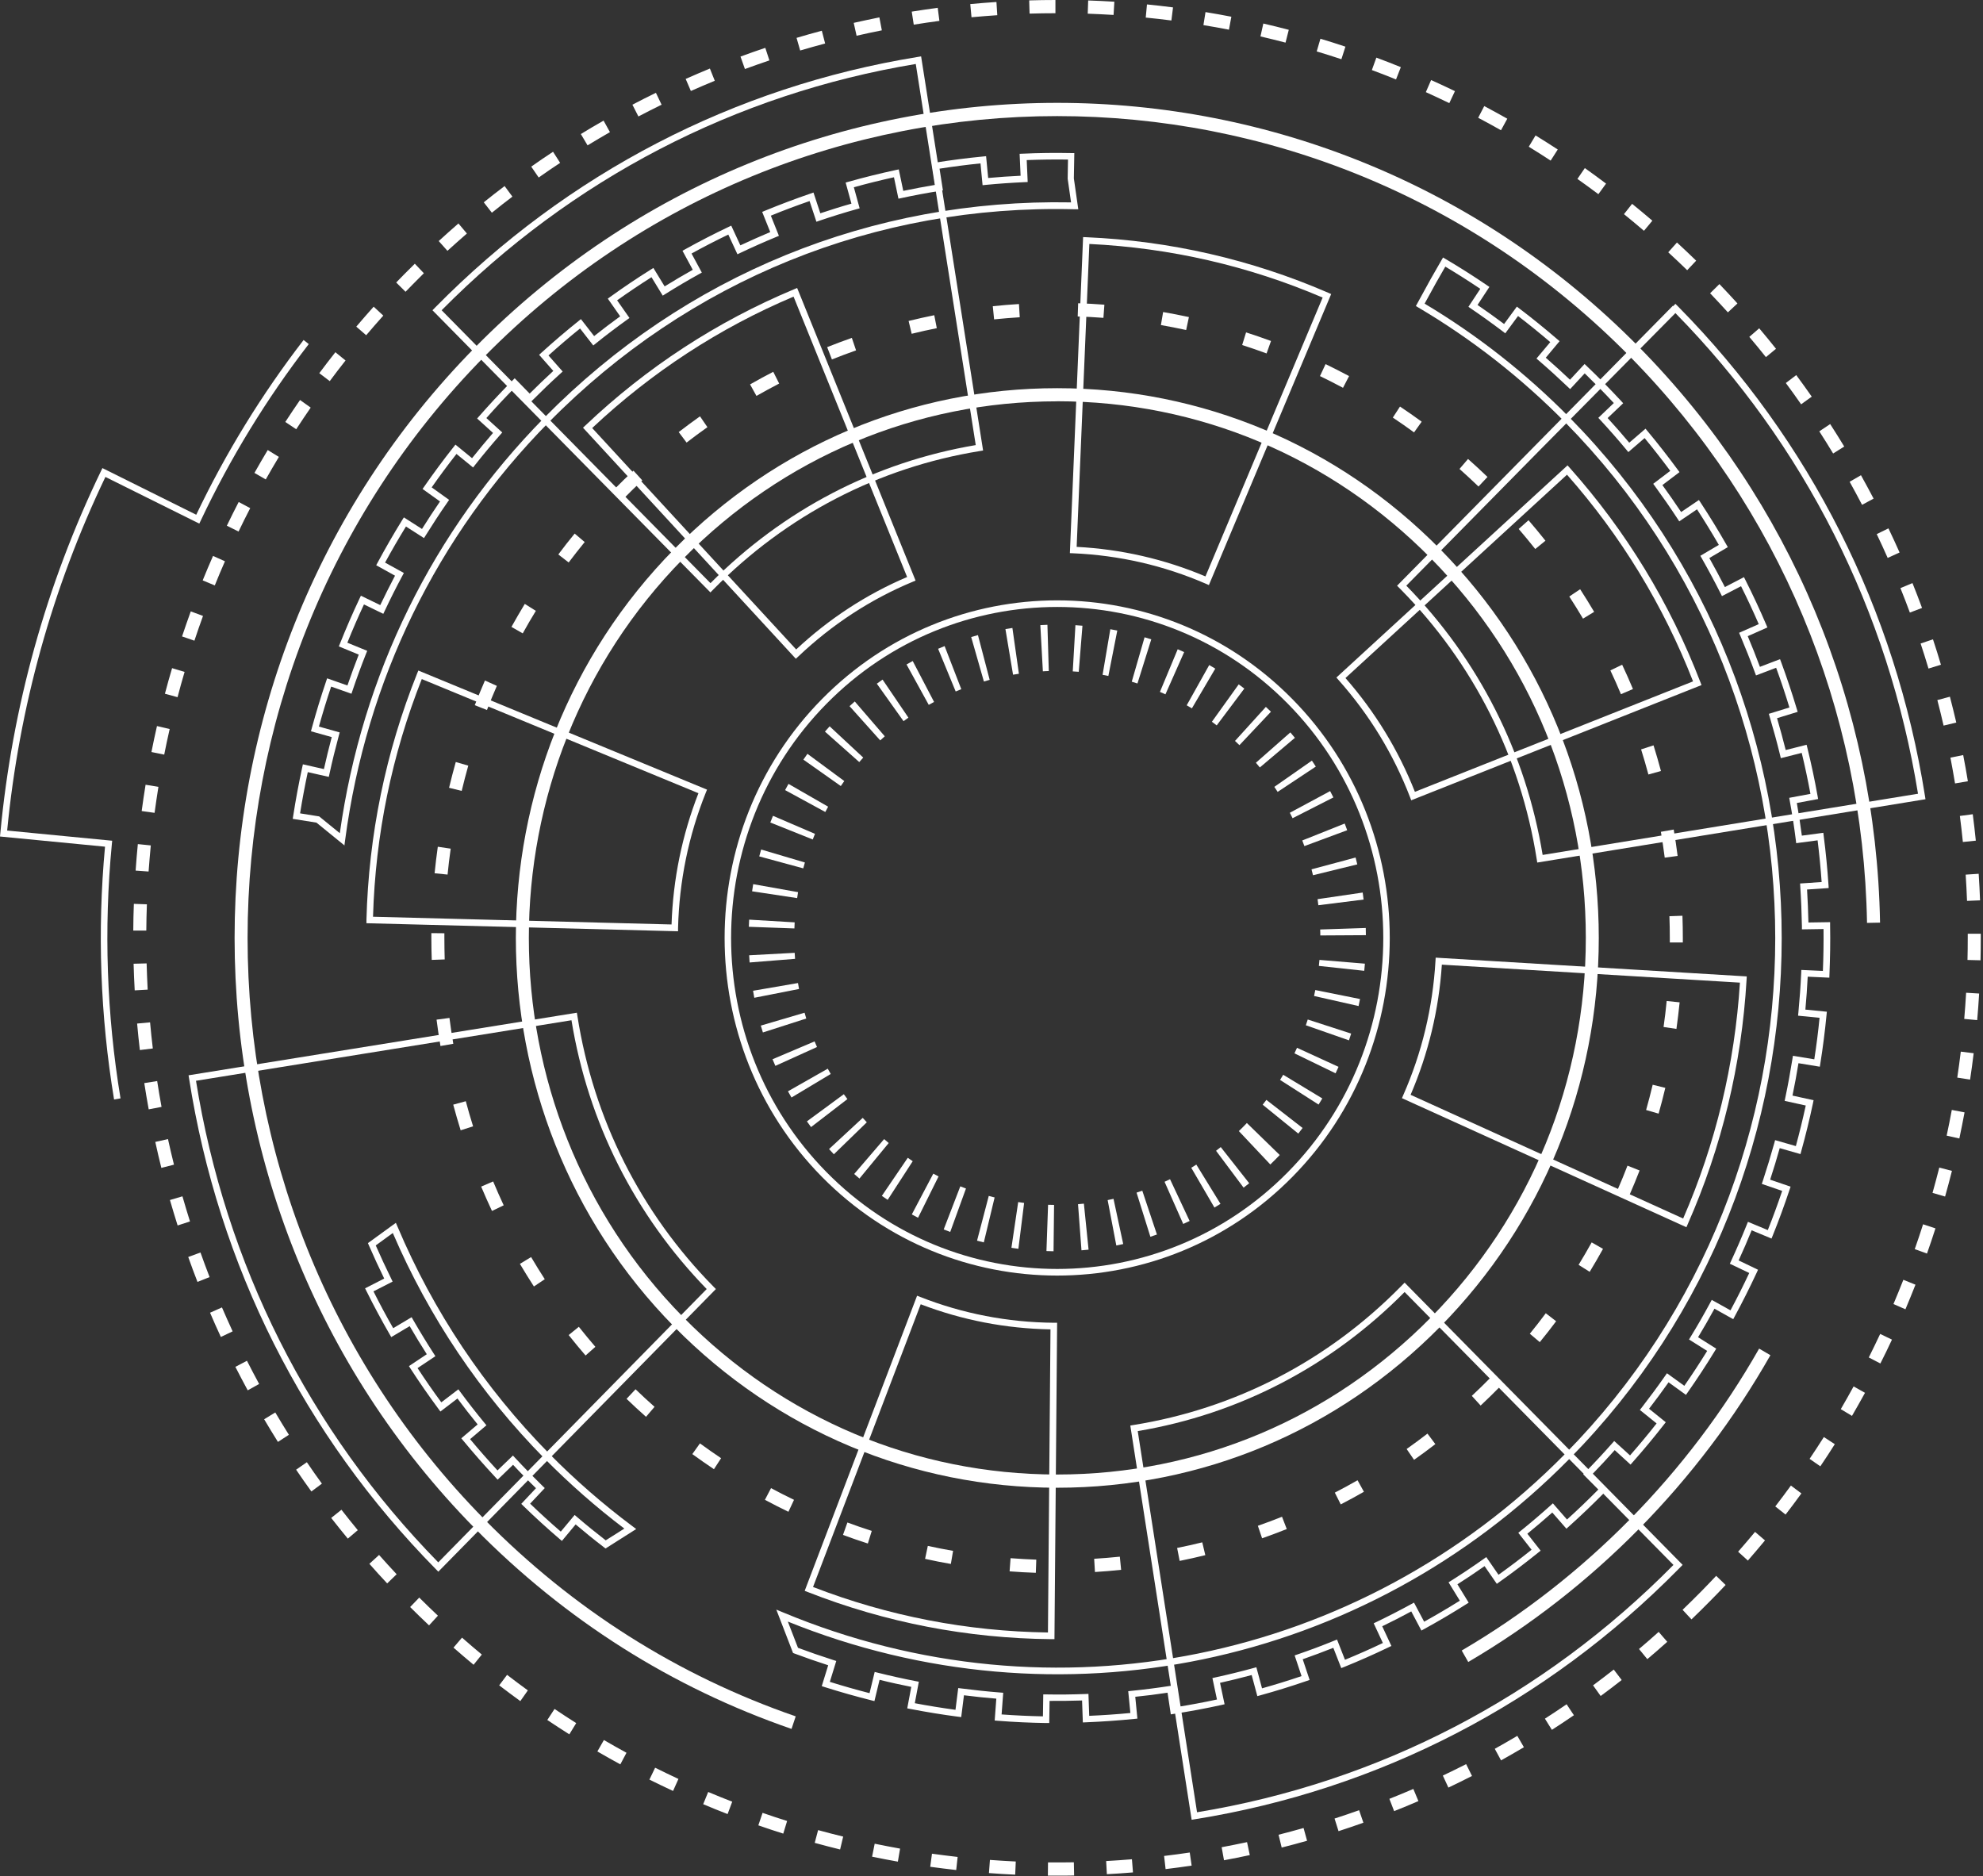
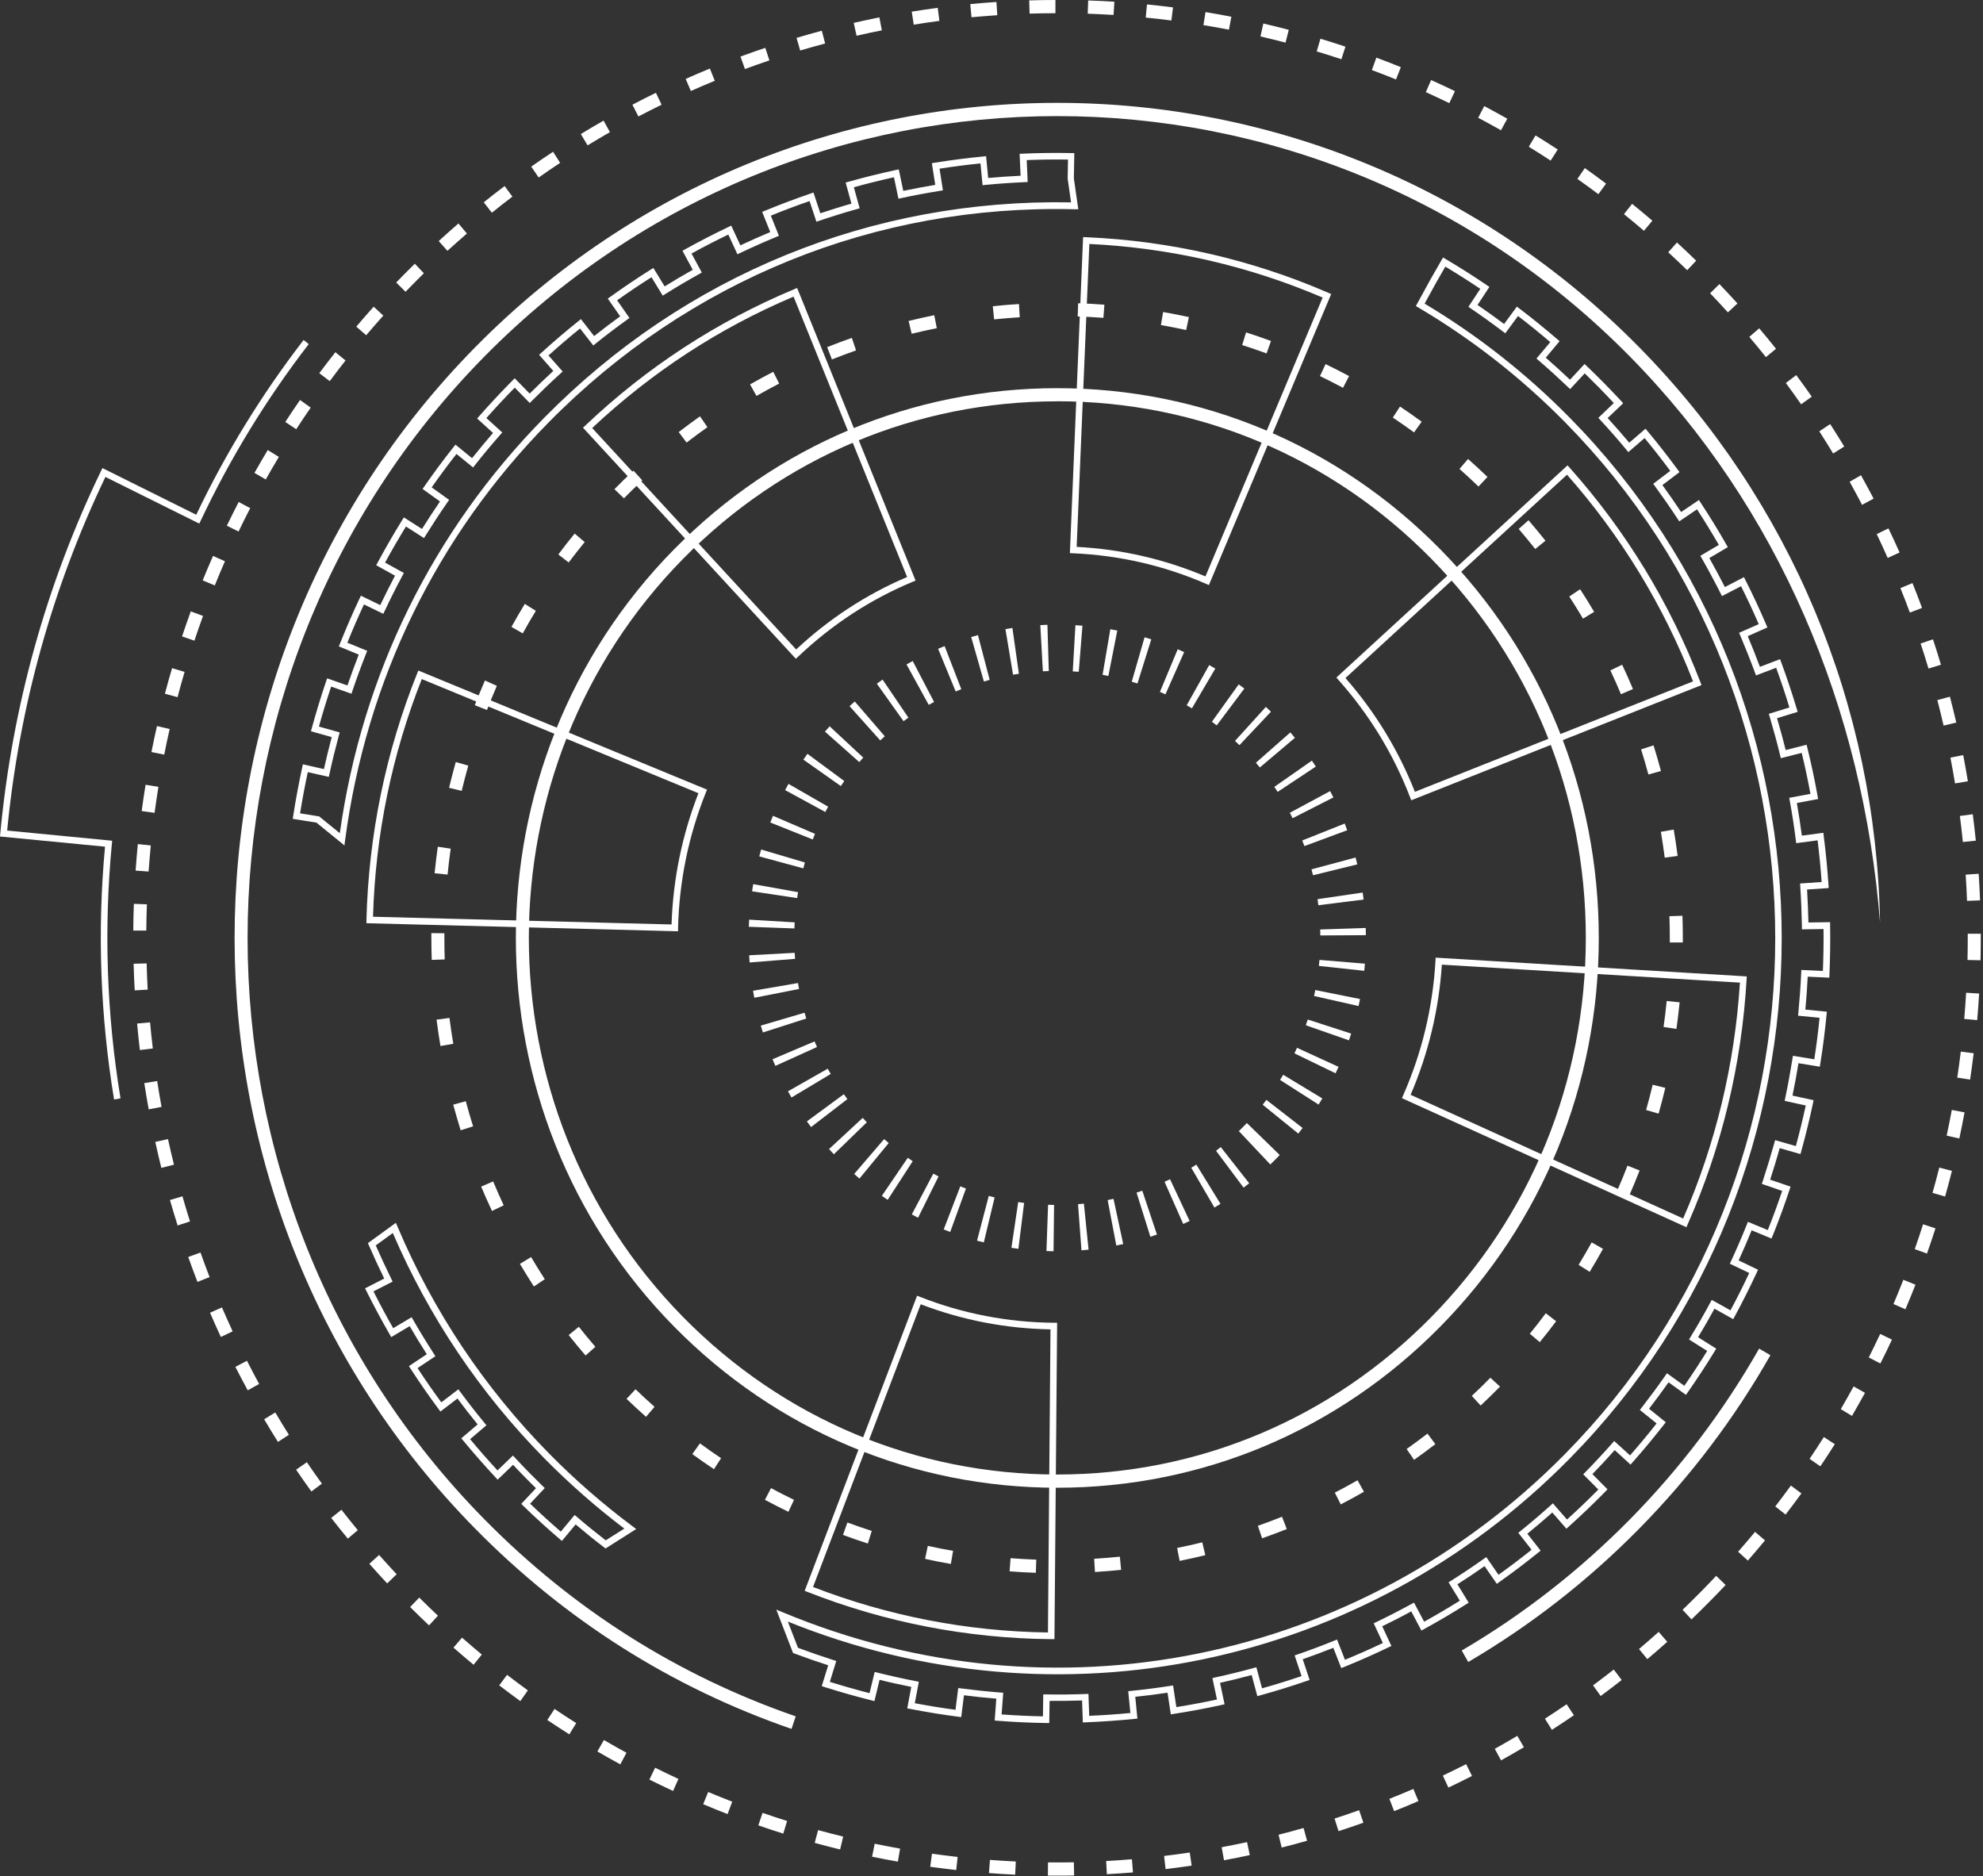
<svg xmlns="http://www.w3.org/2000/svg" width="873" height="826" viewBox="0 0 873 826" fill="none">
  <rect x="0" y="0" width="873" height="826" fill="#333333" stroke="none" />
-   <path d="M465.42 561.535C427.899 561.535 390.406 547.045 361.828 518.065C304.729 460.075 304.729 365.744 361.828 307.784C418.956 249.794 511.885 249.794 568.983 307.784C626.111 365.773 626.111 460.104 568.983 518.065C540.434 547.045 502.913 561.535 465.391 561.535H465.42ZM465.42 267.194C428.644 267.194 391.868 281.393 363.863 309.82C307.854 366.675 307.854 459.144 363.863 515.999C391.868 544.426 428.644 558.625 465.42 558.625C502.196 558.625 538.972 544.426 566.977 515.999C622.986 459.144 622.986 366.675 566.977 309.82C538.972 281.393 502.196 267.194 465.42 267.194Z" fill="white" />
  <path d="M463.787 550.827C462.755 550.827 461.723 550.798 460.691 550.74L461.408 530.372C462.296 530.401 463.156 530.43 464.045 530.43L463.816 550.798L463.787 550.827ZM476.112 550.42L474.593 530.11C475.453 530.052 476.313 529.965 477.173 529.878L479.237 550.129C478.205 550.245 477.173 550.332 476.112 550.42ZM448.337 549.751C447.305 549.634 446.302 549.489 445.27 549.314L448.251 529.179C449.111 529.325 449.999 529.441 450.859 529.558L448.337 549.751ZM491.448 548.296L487.635 528.306C488.495 528.132 489.355 527.957 490.215 527.754L494.486 547.656C493.483 547.888 492.451 548.092 491.448 548.296ZM433.116 546.928C432.113 546.695 431.139 546.433 430.135 546.172L435.295 526.473C436.155 526.706 437.015 526.939 437.875 527.142L433.116 546.928ZM506.439 544.426L500.362 525.018C501.194 524.757 502.053 524.466 502.885 524.175L509.334 543.466C508.36 543.815 507.385 544.135 506.41 544.455L506.439 544.426ZM418.326 542.331C417.38 541.982 416.405 541.604 415.459 541.225L422.769 522.254C423.6 522.574 424.431 522.894 425.262 523.215L418.326 542.331ZM520.914 538.839L512.688 520.247C513.49 519.868 514.293 519.519 515.096 519.112L523.724 537.501C522.778 537.966 521.86 538.403 520.914 538.81V538.839ZM404.166 536.075C403.248 535.61 402.331 535.115 401.414 534.62L410.873 516.668C411.647 517.075 412.421 517.482 413.195 517.89L404.166 536.075ZM534.645 531.594L524.44 514.078C525.185 513.613 525.931 513.147 526.676 512.682L537.31 529.965C536.422 530.518 535.533 531.071 534.645 531.594ZM390.78 528.19C389.92 527.608 389.06 527.026 388.228 526.444L399.637 509.685C400.353 510.179 401.099 510.703 401.815 511.198L390.78 528.219V528.19ZM547.486 522.836L535.361 506.6C536.049 506.077 536.737 505.524 537.425 504.971L549.951 520.887C549.12 521.556 548.317 522.196 547.486 522.836ZM378.397 518.85C377.623 518.181 376.849 517.512 376.046 516.813L389.232 501.45C389.891 502.032 390.579 502.614 391.238 503.196L378.368 518.821L378.397 518.85ZM559.267 512.652L545.394 497.93C546.024 497.319 546.655 496.678 547.285 496.067C547.859 495.515 548.375 494.962 548.919 494.38L563.395 508.463C562.764 509.132 562.105 509.801 561.445 510.47C560.729 511.198 559.983 511.925 559.238 512.652H559.267ZM367.103 508.143C366.386 507.386 365.67 506.629 364.982 505.844L379.801 492.11C380.403 492.779 381.005 493.42 381.607 494.06L367.103 508.143ZM571.564 499.035L555.885 486.32C556.429 485.622 556.974 484.923 557.518 484.196L573.456 496.562C572.825 497.377 572.195 498.221 571.564 499.035ZM357.071 496.184C356.44 495.34 355.838 494.496 355.236 493.652L371.489 481.694C372.004 482.421 372.549 483.148 373.065 483.847L357.071 496.155V496.184ZM580.507 486.262L563.538 475.409C563.996 474.652 564.455 473.896 564.914 473.139L582.141 483.556C581.625 484.458 581.08 485.36 580.507 486.233V486.262ZM348.443 483.148C347.927 482.246 347.411 481.344 346.895 480.413L364.409 470.462C364.839 471.248 365.269 472.034 365.727 472.79L348.443 483.148ZM587.988 472.499L569.873 463.712C570.245 462.897 570.618 462.083 570.991 461.268L589.278 469.648C588.848 470.608 588.418 471.539 587.988 472.47V472.499ZM341.334 469.182C340.904 468.222 340.503 467.262 340.101 466.302L358.618 458.446C358.962 459.26 359.306 460.104 359.679 460.919L341.363 469.211L341.334 469.182ZM593.864 457.98L574.889 451.346C575.176 450.502 575.462 449.658 575.72 448.815L594.839 455.012C594.524 456.001 594.208 456.991 593.864 457.98ZM335.859 454.517C335.544 453.499 335.257 452.51 334.942 451.491L354.204 445.818C354.433 446.661 354.691 447.534 354.949 448.378L335.831 454.517H335.859ZM598.078 442.879L578.501 438.456C578.701 437.583 578.873 436.71 579.045 435.837L598.737 439.795C598.537 440.813 598.336 441.86 598.107 442.879H598.078ZM332.075 439.271C331.875 438.223 331.703 437.205 331.531 436.157L351.309 432.753C351.452 433.626 351.624 434.499 351.768 435.372L332.075 439.242V439.271ZM600.572 427.37L580.622 425.217C580.708 424.344 580.794 423.442 580.88 422.569L600.887 424.228C600.801 425.275 600.715 426.323 600.601 427.37H600.572ZM330.012 423.704C329.926 422.657 329.868 421.58 329.811 420.533L349.847 419.456C349.904 420.329 349.962 421.202 350.019 422.104L330.012 423.704ZM581.252 411.833C581.252 410.96 581.252 410.058 581.195 409.185L601.26 408.516C601.289 409.563 601.317 410.64 601.317 411.687L581.252 411.804V411.833ZM349.733 408.719L329.668 407.992C329.696 406.945 329.754 405.897 329.811 404.85L349.847 406.043C349.79 406.945 349.761 407.817 349.733 408.719ZM580.392 398.506C580.278 397.605 580.163 396.732 580.048 395.83L599.913 392.92C600.056 393.938 600.199 394.986 600.314 396.004L580.392 398.506ZM350.936 395.364L331.101 392.367C331.244 391.32 331.416 390.272 331.588 389.225L351.338 392.745C351.194 393.618 351.051 394.491 350.936 395.364ZM578.042 385.326C577.841 384.453 577.612 383.58 577.383 382.707L596.788 377.499C597.046 378.517 597.304 379.506 597.534 380.525L578.042 385.297V385.326ZM353.631 382.271L334.254 377.004C334.512 375.986 334.799 374.996 335.085 373.978L354.347 379.681C354.089 380.554 353.86 381.398 353.631 382.271ZM574.258 372.494C573.972 371.65 573.656 370.836 573.312 369.992L592.001 362.543C592.374 363.532 592.747 364.493 593.091 365.482L574.258 372.465V372.494ZM357.787 369.556L339.127 362.078C339.499 361.088 339.901 360.128 340.302 359.139L358.79 367.082C358.446 367.897 358.131 368.712 357.816 369.526L357.787 369.556ZM569.041 360.186C568.64 359.401 568.239 358.586 567.837 357.8L585.581 348.257C586.068 349.188 586.526 350.119 587.014 351.05L569.07 360.186H569.041ZM363.319 357.451L345.634 347.82C346.121 346.889 346.608 345.987 347.124 345.085L364.581 355.124C364.151 355.909 363.721 356.695 363.319 357.48V357.451ZM562.477 348.606C561.99 347.849 561.503 347.122 561.016 346.395L577.555 334.843C578.128 335.716 578.73 336.589 579.275 337.462L562.477 348.606ZM370.17 346.045L353.688 334.407C354.262 333.563 354.863 332.69 355.465 331.846L371.689 343.834C371.173 344.562 370.657 345.289 370.17 346.016V346.045ZM554.623 337.84C554.05 337.142 553.477 336.473 552.904 335.774L568.067 322.419C568.755 323.205 569.414 323.99 570.073 324.805L554.652 337.84H554.623ZM378.282 335.483L363.176 322.07C363.864 321.284 364.552 320.499 365.24 319.742L380.031 333.505C379.429 334.174 378.855 334.814 378.282 335.483ZM545.651 328.035C544.992 327.424 544.362 326.784 543.702 326.172L557.289 311.188C558.034 311.886 558.78 312.584 559.525 313.312L545.651 328.035ZM387.512 325.94L374.011 310.868C374.756 310.169 375.53 309.471 376.304 308.802L389.518 324.136C388.859 324.718 388.171 325.329 387.512 325.94ZM535.648 319.335C534.931 318.782 534.243 318.258 533.527 317.735L545.336 301.266C546.167 301.877 546.999 302.488 547.801 303.128L535.648 319.335ZM397.774 317.473L386.021 300.975C386.852 300.364 387.712 299.753 388.544 299.171L399.923 315.931C399.207 316.425 398.49 316.949 397.774 317.473ZM524.727 311.828C523.981 311.362 523.208 310.926 522.434 310.489L532.351 292.77C533.24 293.293 534.129 293.817 535.017 294.341L524.727 311.828ZM408.867 310.286L399.092 292.508C400.009 291.984 400.898 291.489 401.815 290.995L411.217 309.006C410.443 309.413 409.669 309.849 408.895 310.286H408.867ZM513.06 305.659C512.258 305.281 511.455 304.932 510.653 304.583L518.478 285.816C519.424 286.223 520.37 286.63 521.316 287.067L513.089 305.63L513.06 305.659ZM420.734 304.408L412.994 285.612C413.94 285.205 414.886 284.826 415.861 284.419L423.199 303.39C422.367 303.71 421.565 304.059 420.734 304.408ZM500.764 300.888C499.932 300.626 499.072 300.364 498.241 300.102L503.888 280.549C504.862 280.84 505.837 281.16 506.84 281.451L500.764 300.858V300.888ZM433.145 299.986L427.556 280.433C428.53 280.142 429.533 279.851 430.537 279.589L435.696 299.287C434.836 299.52 434.005 299.753 433.145 300.015V299.986ZM487.951 297.571C487.091 297.396 486.26 297.251 485.4 297.076L488.811 276.999C489.843 277.174 490.874 277.378 491.878 277.581L487.951 297.542V297.571ZM445.987 297.018L442.633 276.941C443.665 276.767 444.668 276.592 445.7 276.447L448.566 296.61C447.706 296.727 446.846 296.872 445.958 297.018H445.987ZM474.909 295.738C474.049 295.65 473.16 295.592 472.272 295.563L473.447 275.224C474.479 275.283 475.511 275.37 476.542 275.457L474.909 295.767V295.738ZM459.115 295.534L457.997 275.195C459.029 275.137 460.089 275.079 461.121 275.05L461.723 295.417C460.863 295.417 459.975 295.476 459.115 295.534Z" fill="white" />
  <path d="M465.39 825.702C464.043 825.702 462.696 825.702 461.32 825.702L461.377 819.883C465.161 819.912 468.973 819.883 472.757 819.825L472.871 825.644C470.378 825.702 467.884 825.702 465.39 825.702ZM446.902 825.266C443.061 825.091 439.22 824.859 435.379 824.568L435.809 818.777C439.592 819.068 443.376 819.272 447.188 819.476L446.93 825.295L446.902 825.266ZM487.289 825.091L486.974 819.272C490.758 819.068 494.541 818.806 498.325 818.486L498.784 824.277C494.943 824.597 491.102 824.859 487.261 825.062L487.289 825.091ZM420.989 823.229C417.177 822.793 413.336 822.327 409.524 821.803L410.298 816.042C414.053 816.566 417.836 817.032 421.591 817.468L420.961 823.258L420.989 823.229ZM513.144 822.822L512.485 817.032C516.24 816.595 520.024 816.071 523.779 815.518L524.61 821.28C520.798 821.862 516.985 822.356 513.144 822.822ZM395.278 819.534C391.494 818.865 387.71 818.137 383.927 817.352L385.073 811.649C388.8 812.405 392.526 813.133 396.252 813.802L395.278 819.534ZM538.856 818.923L537.824 813.191C541.55 812.492 545.277 811.736 549.003 810.95L550.207 816.653C546.423 817.468 542.668 818.225 538.885 818.923H538.856ZM369.853 814.18C366.126 813.278 362.4 812.289 358.674 811.27L360.164 805.655C363.833 806.673 367.502 807.604 371.2 808.506L369.853 814.18ZM564.252 813.336L562.877 807.691C566.546 806.76 570.215 805.771 573.884 804.724L575.431 810.339C571.734 811.387 568.007 812.405 564.252 813.336ZM344.829 807.197C341.16 806.033 337.491 804.84 333.851 803.56L335.714 798.06C339.297 799.312 342.908 800.505 346.52 801.639L344.829 807.197ZM589.276 806.12L587.528 800.563C591.139 799.399 594.751 798.177 598.334 796.897L600.226 802.396C596.586 803.705 592.945 804.927 589.276 806.12ZM320.292 798.584C316.709 797.188 313.126 795.762 309.572 794.249L311.779 788.866C315.276 790.35 318.802 791.776 322.356 793.143L320.321 798.584H320.292ZM613.755 797.304L611.663 791.892C615.189 790.495 618.714 789.041 622.211 787.528L624.447 792.881C620.893 794.424 617.338 795.878 613.755 797.304ZM296.329 788.43C292.832 786.8 289.364 785.142 285.896 783.425L288.418 778.188C291.829 779.875 295.24 781.534 298.68 783.134L296.301 788.43H296.329ZM637.632 786.917L635.196 781.65C638.636 780.021 642.047 778.333 645.458 776.616L648.038 781.825C644.598 783.571 641.13 785.287 637.632 786.946V786.917ZM273.083 776.704C269.7 774.871 266.347 772.979 262.993 771.03L265.859 765.996C269.156 767.917 272.452 769.779 275.806 771.612L273.083 776.733V776.704ZM660.822 774.958L658.07 769.866C661.395 768.004 664.691 766.113 667.988 764.163L670.883 769.168C667.558 771.146 664.204 773.067 660.822 774.958ZM250.639 763.494C247.371 761.428 244.161 759.333 240.95 757.18L244.132 752.321C247.285 754.445 250.495 756.54 253.677 758.547L250.639 763.494ZM683.208 761.515L680.141 756.598C683.352 754.532 686.533 752.408 689.686 750.255L692.897 755.085C689.686 757.296 686.476 759.42 683.208 761.515ZM229.055 748.858C225.93 746.589 222.863 744.29 219.768 741.933L223.236 737.307C226.246 739.635 229.313 741.904 232.38 744.145L229.055 748.887V748.858ZM704.706 746.647L701.324 741.933C704.391 739.664 707.429 737.336 710.439 734.979L713.936 739.576C710.869 741.991 707.802 744.319 704.678 746.618L704.706 746.647ZM208.474 732.855C205.493 730.382 202.569 727.88 199.645 725.319L203.4 720.925C206.267 723.457 209.191 725.93 212.114 728.374L208.474 732.884V732.855ZM725.23 730.411L721.561 725.93C724.485 723.457 727.38 720.955 730.217 718.394L734.001 722.759C731.106 725.348 728.182 727.909 725.201 730.411H725.23ZM188.896 715.543C186.087 712.895 183.307 710.189 180.555 707.454L184.568 703.293C187.291 705.999 190.014 708.647 192.795 711.266L188.896 715.514V715.543ZM744.664 712.895L740.737 708.676C743.489 706.028 746.212 703.351 748.906 700.616C751.142 698.347 753.349 696.048 755.528 693.72L759.684 697.736C757.477 700.092 755.241 702.42 752.948 704.719C750.225 707.483 747.444 710.218 744.664 712.895ZM170.437 697.037C167.771 694.186 165.162 691.334 162.611 688.425L166.882 684.526C169.405 687.377 171.984 690.2 174.622 693.022L170.465 697.037H170.437ZM769.459 686.97L765.188 683.1C767.71 680.219 770.204 677.31 772.64 674.371L777.026 678.125C774.561 681.092 772.038 684.06 769.487 686.999L769.459 686.97ZM153.124 677.339C150.63 674.342 148.222 671.287 145.814 668.232L150.315 664.624C152.665 667.65 155.073 670.647 157.509 673.615L153.124 677.339ZM786.084 666.748L781.555 663.169C783.905 660.143 786.17 657.059 788.434 653.974L793.049 657.437C790.785 660.579 788.463 663.663 786.084 666.748ZM137.072 656.564C134.779 653.392 132.543 650.221 130.364 646.991L135.094 643.703C137.244 646.875 139.451 650.017 141.715 653.131L137.1 656.564H137.072ZM801.39 645.507L796.661 642.219C798.811 639.048 800.903 635.818 802.938 632.617L807.754 635.76C805.69 639.048 803.569 642.278 801.39 645.507ZM122.367 634.771C120.303 631.483 118.268 628.137 116.29 624.79L121.192 621.794C123.141 625.111 125.147 628.369 127.183 631.628L122.338 634.771H122.367ZM815.321 623.307L810.391 620.339C812.311 617.022 814.203 613.676 816.038 610.33L821.054 613.152C819.191 616.556 817.27 619.931 815.321 623.307ZM109.067 612.075C107.204 608.642 105.398 605.179 103.621 601.717L108.723 599.04C110.471 602.473 112.249 605.878 114.083 609.253L109.067 612.046V612.075ZM827.819 600.233L822.716 597.585C824.436 594.152 826.099 590.689 827.733 587.227L832.921 589.729C831.287 593.25 829.596 596.741 827.819 600.233ZM97.229 588.565C95.595 585.015 93.99 581.466 92.47 577.887L97.716 575.559C99.235 579.08 100.812 582.601 102.417 586.092L97.229 588.565ZM838.854 576.374L833.58 574.075C835.071 570.525 836.532 566.976 837.937 563.397L843.269 565.55C841.836 569.187 840.374 572.766 838.854 576.374ZM86.938 564.328C85.534 560.691 84.158 557.025 82.868 553.358L88.257 551.38C89.547 555.017 90.894 558.625 92.27 562.204L86.938 564.328ZM848.342 551.845L842.953 549.896C844.243 546.259 845.447 542.622 846.622 538.956L852.068 540.76C850.893 544.484 849.632 548.15 848.342 551.845ZM78.196 539.479C77.02 535.755 75.903 532.031 74.813 528.277L80.317 526.648C81.377 530.343 82.495 534.038 83.642 537.704L78.196 539.479ZM856.282 526.735L850.779 525.135C851.811 521.439 852.814 517.715 853.76 513.991L859.321 515.446C858.375 519.228 857.371 522.982 856.311 526.735H856.282ZM71.03 514.107C70.084 510.325 69.195 506.513 68.364 502.701L73.953 501.45C74.785 505.204 75.645 508.957 76.591 512.71L71.03 514.136V514.107ZM862.617 501.188L856.999 499.937C857.801 496.184 858.575 492.401 859.263 488.619L864.881 489.695C864.165 493.536 863.391 497.348 862.588 501.188H862.617ZM65.469 488.357C64.752 484.516 64.122 480.646 63.52 476.805L69.195 475.903C69.769 479.715 70.428 483.498 71.116 487.28L65.469 488.357ZM867.346 475.263L861.671 474.39C862.244 470.579 862.76 466.767 863.219 462.955L868.894 463.654C868.436 467.524 867.891 471.393 867.318 475.263H867.346ZM61.571 462.257C61.112 458.387 60.711 454.488 60.367 450.589L66.071 450.066C66.415 453.906 66.816 457.747 67.275 461.559L61.571 462.257ZM870.442 449.076L864.738 448.553C865.082 444.712 865.34 440.871 865.569 437.03L871.302 437.38C871.073 441.279 870.786 445.177 870.442 449.076ZM59.306 435.983C59.077 432.084 58.934 428.185 58.819 424.257L64.552 424.112C64.666 427.952 64.809 431.822 65.01 435.663L59.277 435.983H59.306ZM871.904 422.744L866.171 422.598C866.257 419.34 866.286 416.052 866.286 412.764V411.047H872.019V412.793C872.019 416.139 871.99 419.456 871.904 422.773V422.744ZM64.408 409.65H58.675C58.675 405.693 58.79 401.794 58.933 397.896L64.666 398.099C64.523 401.94 64.437 405.81 64.408 409.65ZM865.97 396.586C865.827 392.745 865.627 388.905 865.369 385.035L871.101 384.657C871.359 388.556 871.56 392.454 871.703 396.353L865.97 396.586ZM65.412 383.667L59.707 383.26C59.965 379.361 60.309 375.462 60.682 371.592L66.386 372.174C66.013 376.015 65.698 379.856 65.412 383.696V383.667ZM864.136 370.661C863.763 366.82 863.305 363.009 862.817 359.197L868.493 358.441C869.009 362.31 869.439 366.209 869.84 370.079L864.136 370.661ZM68.049 357.83L62.373 357.044C62.889 353.174 63.462 349.304 64.093 345.463L69.74 346.395C69.138 350.206 68.564 354.018 68.049 357.83ZM860.696 344.911C860.066 341.099 859.378 337.316 858.661 333.534L864.279 332.399C865.025 336.24 865.712 340.081 866.343 343.921L860.696 344.881V344.911ZM72.291 332.195L66.673 331.061C67.418 327.249 68.249 323.408 69.109 319.626L74.699 320.935C73.839 324.689 73.036 328.442 72.291 332.225V332.195ZM855.651 319.422C854.792 315.669 853.874 311.944 852.9 308.191L858.432 306.707C859.406 310.489 860.352 314.272 861.241 318.084L855.651 319.422ZM78.138 306.911L72.606 305.397C73.609 301.615 74.641 297.861 75.759 294.137L81.263 295.796C80.173 299.491 79.142 303.186 78.167 306.911H78.138ZM849.002 294.312C847.912 290.616 846.737 286.95 845.533 283.284L850.979 281.451C852.212 285.175 853.387 288.9 854.476 292.624L849.002 294.312ZM85.562 282.033L80.145 280.171C81.377 276.475 82.667 272.809 83.986 269.143L89.375 271.151C88.056 274.759 86.795 278.396 85.591 282.033H85.562ZM840.803 269.667C839.485 266.059 838.08 262.48 836.647 258.901L841.95 256.69C843.412 260.327 844.816 263.964 846.163 267.63L840.803 269.667ZM94.534 257.708L89.231 255.497C90.693 251.889 92.213 248.31 93.789 244.731L99.034 247.088C97.487 250.609 95.996 254.129 94.563 257.708H94.534ZM831.029 245.604C829.481 242.083 827.876 238.592 826.213 235.129L831.373 232.598C833.064 236.119 834.698 239.668 836.275 243.218L831.058 245.604H831.029ZM105.025 233.995L99.866 231.434C101.557 227.942 103.277 224.451 105.083 220.988L110.156 223.694C108.379 227.099 106.688 230.532 105.025 233.995ZM819.764 222.24C817.987 218.835 816.152 215.46 814.289 212.085L819.277 209.204C821.168 212.608 823.032 216.042 824.838 219.504L819.764 222.24ZM117.007 211.066L112.019 208.186C113.911 204.811 115.889 201.435 117.867 198.118L122.768 201.145C120.791 204.432 118.87 207.749 116.978 211.096L117.007 211.066ZM807.037 199.661C805.059 196.373 802.995 193.114 800.932 189.884L805.719 186.683C807.84 189.971 809.904 193.259 811.91 196.576L807.037 199.631V199.661ZM130.393 188.953L125.606 185.752C127.727 182.494 129.877 179.293 132.084 176.092L136.785 179.438C134.607 182.581 132.485 185.782 130.393 188.982V188.953ZM792.906 177.955C790.727 174.812 788.492 171.699 786.198 168.615L790.785 165.123C793.106 168.265 795.371 171.408 797.607 174.609L792.934 177.984L792.906 177.955ZM145.155 167.771L140.569 164.279C142.89 161.166 145.241 158.111 147.649 155.056L152.12 158.693C149.741 161.69 147.419 164.745 145.155 167.8V167.771ZM777.427 157.209C775.048 154.212 772.612 151.244 770.118 148.305L774.475 144.523C776.997 147.49 779.462 150.516 781.87 153.542L777.427 157.209ZM161.207 147.578L156.85 143.795C159.344 140.856 161.895 137.918 164.503 135.008L168.745 138.936C166.194 141.788 163.672 144.668 161.207 147.578ZM760.687 137.51C758.136 134.688 755.528 131.895 752.862 129.101L756.961 125.057C759.655 127.879 762.292 130.702 764.901 133.582L760.687 137.51ZM178.52 128.432L174.421 124.359C175.539 123.195 176.657 122.06 177.803 120.896C179.409 119.267 181.014 117.666 182.619 116.095L186.603 120.285C185.027 121.856 183.422 123.428 181.874 125.028C180.756 126.163 179.638 127.298 178.549 128.432H178.52ZM742.772 118.947C740.021 116.27 737.24 113.651 734.431 111.062L738.272 106.755C741.11 109.374 743.919 112.022 746.728 114.757L742.772 118.947ZM196.98 110.422L193.139 106.115C196.005 103.496 198.9 100.907 201.824 98.376L205.55 102.798C202.684 105.301 199.817 107.832 196.98 110.422ZM723.711 101.576C720.816 99.103 717.892 96.659 714.939 94.273L718.522 89.734C721.503 92.149 724.485 94.622 727.437 97.153L723.739 101.605L723.711 101.576ZM216.528 93.633L212.974 89.064C216.013 86.62 219.051 84.234 222.147 81.907L225.586 86.562C222.548 88.861 219.538 91.218 216.557 93.633H216.528ZM703.674 85.486C700.607 83.187 697.54 80.947 694.445 78.764L697.712 73.993C700.866 76.233 703.961 78.502 707.057 80.83L703.646 85.515L703.674 85.486ZM237.138 78.124L233.87 73.352C237.052 71.112 240.234 68.93 243.473 66.806L246.597 71.694C243.416 73.789 240.262 75.942 237.138 78.153V78.124ZM682.664 70.705C679.482 68.61 676.272 66.573 673.033 64.594L676.014 59.619C679.281 61.627 682.549 63.692 685.788 65.816L682.664 70.705ZM258.665 63.983L255.712 59.008C259.009 56.971 262.362 55.022 265.716 53.101L268.525 58.164C265.229 60.055 261.932 62.005 258.693 63.983H258.665ZM660.764 57.32C657.439 55.429 654.114 53.625 650.761 51.85L653.426 46.7C656.837 48.504 660.22 50.366 663.573 52.257L660.793 57.349L660.764 57.32ZM281.051 51.268L278.414 46.089C281.854 44.285 285.294 42.539 288.762 40.852L291.256 46.089C287.845 47.776 284.434 49.493 281.051 51.268ZM638.034 45.391C634.594 43.732 631.154 42.132 627.715 40.561L630.036 35.236C633.562 36.807 637.031 38.437 640.528 40.124L638.062 45.361L638.034 45.391ZM304.155 40.066L301.861 34.741C305.387 33.17 308.942 31.657 312.525 30.173L314.674 35.556C311.149 37.011 307.652 38.495 304.183 40.037L304.155 40.066ZM614.587 34.974C611.061 33.548 607.535 32.152 603.952 30.842L605.93 25.372C609.542 26.711 613.125 28.107 616.708 29.562L614.587 34.974ZM327.946 30.377L325.997 24.907C329.608 23.568 333.249 22.288 336.918 21.066L338.723 26.594C335.112 27.816 331.529 29.067 327.974 30.377H327.946ZM590.537 26.07C586.926 24.878 583.314 23.714 579.674 22.637L581.308 17.05C585.005 18.156 588.674 19.32 592.315 20.542L590.537 26.07ZM352.282 22.259L350.676 16.672C354.374 15.567 358.072 14.519 361.798 13.53L363.26 19.145C359.591 20.135 355.922 21.153 352.282 22.23V22.259ZM565.972 18.767C562.303 17.807 558.606 16.905 554.908 16.032L556.169 10.358C559.924 11.231 563.65 12.133 567.377 13.123L565.944 18.767H565.972ZM377.105 15.741L375.843 10.067C379.598 9.224 383.382 8.409 387.137 7.652L388.226 13.355C384.5 14.083 380.774 14.897 377.076 15.741H377.105ZM541.006 13.064C537.28 12.337 533.553 11.668 529.798 11.057L530.716 5.325C534.499 5.936 538.311 6.634 542.095 7.361L541.035 13.064H541.006ZM402.272 10.853L401.383 5.121C405.196 4.51 409.008 3.957 412.82 3.433L413.565 9.194C409.81 9.689 406.055 10.242 402.3 10.853H402.272ZM515.724 9.02C511.969 8.525 508.186 8.118 504.402 7.74L504.947 1.949C508.788 2.328 512.6 2.764 516.412 3.259L515.696 9.02H515.724ZM427.697 7.594L427.152 1.804C430.993 1.426 434.834 1.135 438.675 0.873L439.048 6.692C435.264 6.954 431.48 7.245 427.697 7.594ZM490.242 6.576C486.458 6.343 482.674 6.168 478.862 6.023L479.063 0.204C482.904 0.32 486.745 0.524 490.586 0.756L490.242 6.576ZM453.265 5.994L453.093 0.175C456.934 0.058 460.804 0 464.645 0V5.819C460.861 5.819 457.077 5.878 453.265 5.994Z" fill="white" />
  <path d="M456.018 692.382C452.206 692.266 448.308 692.033 444.467 691.742L444.897 685.952C448.68 686.243 452.493 686.446 456.219 686.592L456.018 692.411V692.382ZM482.045 692.033L481.701 686.213C485.485 685.981 489.268 685.661 492.995 685.282L493.568 691.073C489.756 691.48 485.886 691.8 482.045 692.033ZM418.611 688.483C414.828 687.843 411.016 687.086 407.261 686.243L408.464 680.54C412.162 681.354 415.888 682.082 419.586 682.722L418.611 688.454V688.483ZM519.337 687.145L518.219 681.442C521.888 680.714 525.615 679.87 529.284 678.968L530.631 684.613C526.876 685.544 523.092 686.388 519.337 687.145ZM382.065 679.492C378.396 678.299 374.698 677.048 371.115 675.71L373.064 670.239C376.59 671.549 380.202 672.8 383.785 673.935L382.065 679.492ZM555.626 677.194L553.763 671.694C557.317 670.443 560.9 669.105 564.397 667.708L566.49 673.12C562.907 674.546 559.266 675.913 555.626 677.194ZM347.095 665.526C343.598 663.838 340.129 662.063 336.747 660.259L339.441 655.109C342.738 656.884 346.149 658.63 349.56 660.259L347.095 665.526ZM590.252 662.267L587.644 657.088C590.997 655.342 594.38 653.509 597.647 651.647L600.456 656.71C597.131 658.63 593.692 660.492 590.252 662.267ZM314.332 646.788C311.121 644.635 307.911 642.394 304.787 640.125L308.14 635.411C311.179 637.622 314.332 639.834 317.456 641.929L314.303 646.788H314.332ZM622.528 642.656L619.26 637.884C622.356 635.702 625.451 633.403 628.433 631.105L631.901 635.731C628.863 638.088 625.709 640.416 622.528 642.656ZM284.406 623.714C281.483 621.125 278.616 618.477 275.836 615.8L279.791 611.581C282.486 614.2 285.324 616.789 288.161 619.321L284.406 623.714ZM651.851 618.768L647.953 614.491C650.762 611.872 653.514 609.195 656.122 606.518L660.364 610.417L660.164 610.621C657.469 613.356 654.689 616.091 651.823 618.768H651.851ZM257.806 596.742C255.284 593.803 252.761 590.777 250.353 587.722L254.825 584.085C257.176 587.052 259.641 590.02 262.106 592.901L257.777 596.742H257.806ZM677.907 590.864L673.493 587.14C675.9 584.201 678.251 581.175 680.515 578.12L685.073 581.64C682.751 584.754 680.343 587.838 677.878 590.835L677.907 590.864ZM235.047 566.336C232.926 563.048 230.862 559.702 228.884 556.385L233.814 553.388C235.735 556.647 237.77 559.934 239.834 563.135L235.047 566.336ZM699.835 559.876L694.962 556.821C696.94 553.562 698.889 550.245 700.723 546.928L705.711 549.78C703.819 553.184 701.87 556.588 699.835 559.905V559.876ZM216.587 533.078C214.953 529.587 213.348 525.979 211.829 522.371L217.103 520.101C218.594 523.651 220.141 527.172 221.747 530.605L216.558 533.107L216.587 533.078ZM717.377 526.124L712.132 523.767C713.651 520.305 715.113 516.726 716.489 513.147L721.82 515.271C720.416 518.908 718.896 522.575 717.349 526.124H717.377ZM202.8 497.581C201.653 493.914 200.564 490.103 199.532 486.291L205.064 484.778C206.067 488.502 207.128 492.227 208.275 495.835L202.8 497.581ZM730.19 490.248L724.687 488.648C725.718 485.011 726.693 481.257 727.582 477.533L733.143 478.9C732.225 482.712 731.251 486.524 730.19 490.248ZM193.914 460.482C193.255 456.613 192.681 452.714 192.194 448.873L197.87 448.116C198.357 451.899 198.901 455.711 199.561 459.493L193.914 460.482ZM738.044 452.946L732.369 452.103C732.913 448.32 733.372 444.479 733.744 440.668L739.449 441.249C739.047 445.119 738.589 449.047 738.044 452.917V452.946ZM190.073 422.54C189.958 419.34 189.901 416.139 189.901 412.909V410.785L195.634 410.844V412.939C195.634 416.081 195.691 419.223 195.777 422.366L190.044 422.57L190.073 422.54ZM740.853 414.888H735.12V412.909C735.12 409.709 735.063 406.537 734.948 403.337L740.681 403.133C740.796 406.392 740.853 409.651 740.853 412.909V414.888ZM197.038 385.006L191.334 384.424C191.707 380.554 192.194 376.655 192.739 372.756L198.414 373.6C197.87 377.412 197.411 381.253 197.038 385.035V385.006ZM732.884 377.557C732.397 373.804 731.824 369.963 731.193 366.18L736.84 365.191C737.499 369.061 738.073 372.96 738.56 376.801L732.884 377.557ZM203.258 348.17L197.698 346.802C198.615 343.02 199.589 339.179 200.65 335.454L206.153 337.055C205.121 340.721 204.147 344.474 203.258 348.17ZM725.69 340.925C724.687 337.229 723.626 333.505 722.479 329.897L727.954 328.122C729.101 331.817 730.219 335.629 731.222 339.412L725.69 340.954V340.925ZM214.351 312.555L209.02 310.431C210.424 306.794 211.943 303.157 213.491 299.578L218.737 301.935C217.218 305.427 215.756 308.977 214.38 312.555H214.351ZM713.622 305.63C712.16 302.11 710.584 298.589 708.95 295.127L714.138 292.624C715.801 296.145 717.406 299.753 718.896 303.332L713.622 305.601V305.63ZM230.145 278.833L225.158 275.981C227.049 272.577 229.027 269.172 231.034 265.855L235.907 268.911C233.929 272.14 231.98 275.486 230.145 278.803V278.833ZM696.911 272.344C694.962 269.056 692.927 265.768 690.863 262.597L695.65 259.396C697.742 262.626 699.835 266.001 701.813 269.347L696.911 272.344ZM250.353 247.612L245.796 244.091C248.118 240.978 250.525 237.894 252.991 234.897L257.405 238.621C254.997 241.56 252.647 244.586 250.353 247.612ZM675.872 241.676C673.492 238.679 671.056 235.711 668.591 232.86L672.919 229.019C675.442 231.929 677.935 234.984 680.372 238.039L675.9 241.676H675.872ZM274.661 219.359L270.504 215.344L270.619 215.227C273.313 212.492 276.065 209.786 278.874 207.197L282.773 211.474C280.049 214.034 277.326 216.682 274.689 219.359H274.661ZM650.905 214.18C648.154 211.532 645.344 208.943 642.535 206.44L646.29 202.047C649.185 204.607 652.052 207.255 654.861 209.961L650.905 214.18ZM302.264 194.831L298.796 190.204C301.863 187.848 305.016 185.52 308.169 183.279L311.437 188.051C308.341 190.234 305.274 192.503 302.264 194.831ZM622.528 190.35C619.461 188.109 616.336 185.927 613.183 183.832L616.336 178.973C619.547 181.126 622.757 183.338 625.881 185.636L622.528 190.35ZM333.021 174.289L330.212 169.226C333.565 167.305 337.005 165.443 340.416 163.668L343.024 168.847C339.671 170.593 336.317 172.426 333.021 174.289ZM591.227 170.71C587.902 168.935 584.49 167.189 581.108 165.56L583.573 160.293C587.042 161.981 590.539 163.756 593.921 165.56L591.255 170.71H591.227ZM366.242 158.227L364.15 152.815C367.733 151.389 371.402 150.022 375.014 148.742L376.877 154.241C373.351 155.492 369.768 156.831 366.242 158.227ZM557.575 155.579C554.049 154.27 550.438 153.048 546.855 151.884L548.574 146.327C552.272 147.52 555.941 148.771 559.553 150.109L557.604 155.579H557.575ZM401.356 146.938L400.009 141.293C403.764 140.362 407.576 139.518 411.302 138.762L412.42 144.465C408.751 145.192 405.053 146.036 401.356 146.938ZM522.203 145.279C518.534 144.494 514.779 143.737 511.082 143.097L512.056 137.365C515.84 138.034 519.681 138.762 523.407 139.576L522.203 145.25V145.279ZM437.644 140.595L437.071 134.805C440.883 134.397 444.782 134.077 448.594 133.844L448.938 139.664C445.183 139.896 441.371 140.217 437.644 140.595ZM485.772 139.925C482.017 139.635 478.204 139.431 474.449 139.315L474.65 133.495C478.491 133.612 482.389 133.844 486.201 134.135L485.772 139.925Z" fill="white" />
  <path d="M465.421 654.935C401.729 654.935 341.85 629.766 296.819 584.055C203.861 489.695 203.861 336.124 296.819 241.763C341.85 196.053 401.729 170.884 465.421 170.884C529.112 170.884 588.992 196.053 634.023 241.763C679.054 287.474 703.849 348.257 703.849 412.909C703.849 477.562 679.054 538.345 634.023 584.055C588.992 629.766 529.112 654.935 465.421 654.935ZM465.421 176.674C403.277 176.674 344.831 201.232 300.861 245.866C210.139 337.957 210.139 487.833 300.861 579.924C344.803 624.529 403.249 649.115 465.421 649.115C527.593 649.115 586.011 624.558 629.981 579.924C673.923 535.319 698.145 475.991 698.145 412.88C698.145 349.77 673.952 290.471 629.981 245.837C586.039 201.232 527.593 176.645 465.421 176.645V176.674Z" fill="white" />
  <path d="M464.216 721.595H462.783C425.921 721.246 389.861 714.292 355.608 700.849L354.261 700.325L354.777 698.958L403.735 570.409L405.082 570.933C423.886 578.323 443.692 582.135 463.958 582.31H465.391L464.216 721.595ZM357.958 698.638C391.065 711.44 425.835 718.161 461.35 718.656L462.468 585.219C442.833 584.87 423.628 581.175 405.34 574.163L357.93 698.638H357.958ZM742.458 540.265L617.196 483.439L617.769 482.101C625.996 463.45 630.754 443.577 631.958 423.035L632.044 421.58L769.001 429.843L768.915 431.298C766.737 468.658 758.023 504.883 743.003 538.926L742.43 540.265H742.458ZM620.98 481.955L740.996 536.424C755.3 503.516 763.698 468.6 765.991 432.579L634.767 424.664C633.449 444.566 628.805 463.799 621.009 481.955H620.98ZM298.48 409.97L161.323 406.421V404.966C162.297 367.548 169.807 331.061 183.623 296.523L184.168 295.185L311.265 347.616L310.72 348.955C303.124 367.897 299.025 387.944 298.509 408.516V409.97H298.48ZM164.218 403.569L295.643 406.974C296.302 387.042 300.286 367.635 307.481 349.188L185.687 298.938C172.502 332.312 165.278 367.49 164.218 403.569ZM621.295 352.359L620.779 350.992C613.47 331.992 602.864 314.621 589.277 299.345L588.331 298.269L690.089 204.869L691.064 205.945C715.829 233.733 735.178 265.477 748.564 300.247L749.08 301.586L621.295 352.301V352.359ZM592.344 298.501C605.387 313.399 615.648 330.217 622.9 348.577L745.353 299.956C732.282 266.495 713.622 235.886 689.86 208.971L592.344 298.473V298.501ZM350.362 290.005L256.659 188.284L257.72 187.294C284.693 161.69 315.621 141.526 349.617 127.326L350.936 126.774L351.48 128.112L403.075 255.584L401.757 256.137C383.154 263.877 366.242 274.963 351.423 289.016L350.362 290.005ZM260.701 188.429L350.506 285.903C364.952 272.402 381.377 261.665 399.349 254.013L349.359 130.585C316.653 144.406 286.843 163.872 260.701 188.429ZM532.207 257.563L530.889 256.981C512.372 248.95 492.708 244.44 472.443 243.567L471.009 243.509L471.067 242.054L476.828 104.369L478.261 104.428C515.095 106.028 550.896 114.233 584.72 128.869L586.038 129.45L532.207 257.563ZM473.99 240.745C493.597 241.763 512.658 246.128 530.688 253.751L582.283 130.993C549.635 117.026 515.095 109.112 479.58 107.395L473.99 240.716V240.745Z" fill="white" />
  <path d="M50.219 484.021C44.143 447.272 42.795 409.825 46.235 372.727L0 368.246L0.143 366.791C5.389 311.101 20.294 257.446 44.458 207.371L45.089 206.062L86.394 226.604C99.378 199.37 115.287 173.503 133.661 149.673L135.925 151.477C117.379 175.511 101.356 201.668 88.371 229.194L87.741 230.503L46.407 209.961C22.96 258.93 8.427 311.275 3.153 365.628L49.388 370.108L49.245 371.563C45.662 408.894 46.952 446.574 53.057 483.527L50.219 484.021Z" fill="white" />
  <path d="M646.376 731.633L643.51 726.599C670.425 710.829 695.334 691.392 717.549 668.872C739.764 646.322 758.882 621.037 774.447 593.686L779.406 596.596C763.612 624.383 744.178 650.075 721.619 672.974C699.061 695.873 673.75 715.601 646.405 731.633H646.376Z" fill="white" />
-   <path d="M348.47 761.108C295.728 742.893 248.891 713.244 209.22 672.974C67.963 529.557 67.963 296.232 209.22 152.844C350.505 9.427 580.362 9.427 721.619 152.844C788.292 220.523 825.956 310.489 827.676 406.159L821.943 406.275C820.252 312.119 783.19 223.578 717.549 156.947C578.528 15.828 352.283 15.828 213.262 156.947C74.241 298.065 74.241 527.724 213.262 668.843C252.302 708.472 298.423 737.656 350.305 755.579L348.47 761.079V761.108Z" fill="white" />
-   <path d="M524.611 801.116L497.609 627.555L499.014 627.322C543.787 620.135 584.432 599.098 616.622 566.423L618.371 564.648L740.766 688.89L739.018 690.665C680.801 749.76 607.134 787.877 525.986 800.883L524.582 801.116H524.611ZM500.877 629.97L526.99 797.799C606.848 784.705 679.311 747.054 736.725 688.919L618.371 568.78C586.124 601.368 545.535 622.521 500.877 629.999V629.97ZM192.967 691.887L191.964 690.869C133.633 631.657 96.111 557.025 83.241 474.798L83.012 473.372L178.692 457.951L253.964 445.818L254.194 447.243C261.302 492.605 282.026 533.835 314.159 566.452L315.162 567.47L192.938 691.916L192.967 691.887ZM86.279 475.758C99.207 556.414 136.04 629.679 192.938 687.785L311.12 567.47C279.475 534.911 258.894 494.06 251.585 449.135L86.279 475.787V475.758ZM676.759 379.681L676.53 378.255C669.393 333.039 648.669 291.955 616.622 259.425L615.046 257.854L736.438 134.63L736.581 134.775L737.585 133.757L738.874 135.037C796.977 194.016 834.469 268.445 847.454 350.41L847.683 351.836L846.279 352.069L676.788 379.71L676.759 379.681ZM619.116 257.825C650.99 290.384 671.714 331.323 679.138 376.364L844.387 349.421C831.345 268.91 794.454 195.791 737.585 137.831L678.279 197.769L619.116 257.825ZM312.783 260.822L190.387 136.579L191.763 135.183C249.808 76.262 323.245 38.175 404.107 25.052L405.511 24.82L432.799 198.322L431.395 198.555C386.765 205.771 346.234 226.837 314.13 259.396L312.754 260.793L312.783 260.822ZM194.429 136.579L312.783 256.719C344.858 224.422 385.188 203.443 429.56 195.936L403.161 28.166C323.733 41.346 251.614 78.794 194.429 136.579Z" fill="white" />
+   <path d="M348.47 761.108C295.728 742.893 248.891 713.244 209.22 672.974C67.963 529.557 67.963 296.232 209.22 152.844C350.505 9.427 580.362 9.427 721.619 152.844C788.292 220.523 825.956 310.489 827.676 406.159C820.252 312.119 783.19 223.578 717.549 156.947C578.528 15.828 352.283 15.828 213.262 156.947C74.241 298.065 74.241 527.724 213.262 668.843C252.302 708.472 298.423 737.656 350.305 755.579L348.47 761.079V761.108Z" fill="white" />
  <path d="M266.518 681.645L265.744 681.034C261.56 677.834 257.432 674.488 253.419 671.083L247.371 678.357L246.281 677.426C240.921 672.829 235.59 667.999 230.516 663.053L229.484 662.034L235.962 655.138C234.415 653.625 232.838 652.083 231.319 650.512C229.456 648.65 227.65 646.729 225.873 644.838L219.079 651.385L218.105 650.337C213.261 645.129 208.502 639.717 204.002 634.276L203.085 633.17L210.279 627.06C207.212 623.307 204.231 619.466 201.394 615.654L193.884 621.386L193.024 620.222C188.781 614.49 184.682 608.584 180.813 602.619L180.039 601.397L187.893 596.16C185.342 592.173 182.819 588.042 180.354 583.794L172.242 588.624L171.526 587.372C167.971 581.204 164.56 574.861 161.378 568.46L160.719 567.15L169.146 562.844C166.796 558.014 164.531 553.155 162.439 548.325L161.98 547.248L174.277 538.316L174.994 539.974C190.816 577.363 213.289 610.999 241.81 639.95C253.189 651.501 265.515 662.238 278.385 671.84L280.077 673.12L266.633 681.645H266.518ZM253.046 666.981L254.136 667.912C258.206 671.403 262.419 674.808 266.662 678.095L274.86 672.916C262.477 663.547 250.667 653.16 239.66 642.016C211.311 613.239 188.867 579.836 172.93 542.796L165.42 548.267C167.541 553.126 169.834 558.014 172.214 562.873L172.844 564.182L164.417 568.489C167.169 573.959 170.064 579.4 173.102 584.696L181.214 579.865L181.931 581.117C184.854 586.179 187.864 591.126 190.902 595.81L191.676 597.033L183.822 602.27C187.148 607.362 190.673 612.425 194.285 617.342L201.795 611.61L202.655 612.774C206.008 617.313 209.563 621.881 213.232 626.333L214.149 627.438L206.954 633.549C210.824 638.204 214.894 642.83 219.022 647.311L225.815 640.765L226.79 641.812C228.882 644.053 231.003 646.293 233.182 648.504C235.045 650.396 236.908 652.258 238.8 654.091L239.832 655.08L233.383 661.947C237.768 666.166 242.297 670.298 246.883 674.255L252.932 666.981H253.046Z" fill="white" />
  <path d="M151.748 372.261L139.308 362.136L128.874 360.477L129.103 359.051C130.193 351.952 131.54 344.823 133.031 337.898L133.346 336.473L142.604 338.568C143.636 333.941 144.783 329.227 146.044 324.485L136.9 321.924L137.273 320.528C139.165 313.632 141.257 306.707 143.55 299.985L144.009 298.618L152.952 301.76C154.529 297.134 156.22 292.595 157.94 288.172L149.168 284.564L149.713 283.226C152.35 276.621 155.217 269.987 158.255 263.557L158.885 262.247L167.399 266.379C169.491 262.014 171.67 257.679 173.905 253.431L165.622 248.834L166.31 247.554C169.663 241.327 173.275 235.071 177.03 228.99L177.804 227.768L185.772 232.86C188.295 228.844 190.961 224.771 193.712 220.756L186.03 215.256L186.862 214.063C190.932 208.215 195.203 202.425 199.617 196.867L200.506 195.732L207.815 201.697C210.825 197.944 213.921 194.22 217.045 190.582L210.051 184.239L210.997 183.163C215.382 178.187 219.969 173.241 224.612 168.527L226.59 166.52L233.183 173.27C236.565 169.866 240.062 166.549 243.588 163.29L237.339 156.19L238.4 155.23C243.674 150.429 249.149 145.774 254.624 141.38L255.741 140.478L261.56 147.956C265.315 144.959 269.185 142.049 273.026 139.256L267.58 131.458L268.755 130.614C274.488 126.483 280.45 122.467 286.441 118.714L287.644 117.957L292.603 126.075C296.616 123.602 300.773 121.129 304.986 118.772L300.457 110.392L301.719 109.694C307.91 106.261 314.273 102.973 320.637 99.947L321.927 99.336L325.94 108.006C330.354 105.941 334.768 103.991 339.097 102.158L335.542 93.284L336.861 92.731C343.368 90.054 350.075 87.522 356.782 85.224L358.129 84.758L361.139 93.894C365.697 92.381 370.283 90.927 374.841 89.647L372.29 80.365L373.665 79.986C380.459 78.066 387.395 76.349 394.275 74.865L395.679 74.574L397.657 84.031C402.272 83.071 407.002 82.169 411.731 81.383L410.241 71.839L411.645 71.607C418.611 70.501 425.691 69.57 432.685 68.901L434.118 68.755L435.035 78.357C439.65 77.921 444.437 77.6 449.31 77.368L448.88 67.708L450.313 67.65C457.307 67.329 464.445 67.242 471.525 67.388H472.958L472.757 78.531L474.706 92.12H473.015C385.475 89.908 303.295 123.253 241.581 185.898C192.251 235.973 161.265 299.549 151.949 369.759L151.605 372.319L151.748 372.261ZM132.142 358.062L140.512 359.401L149.598 366.791C159.401 296.93 190.531 233.704 239.69 183.803C301.575 120.983 383.898 87.435 471.525 89.094L470.034 78.677L470.177 70.239C464.101 70.152 458.024 70.239 452.004 70.472L452.434 80.132L451.001 80.19C445.154 80.452 439.45 80.859 434.003 81.383L432.57 81.528L431.653 71.927C425.662 72.538 419.585 73.323 413.623 74.254L415.114 83.798L413.709 84.031C408.062 84.933 402.444 85.98 396.941 87.173L395.536 87.464L393.558 78.037C387.653 79.346 381.749 80.801 375.901 82.43L378.452 91.712L377.076 92.091C371.659 93.603 366.184 95.32 360.767 97.153L359.419 97.619L356.41 88.512C350.677 90.49 344.944 92.643 339.355 94.942L342.909 103.816L341.59 104.369C336.459 106.493 331.185 108.821 325.94 111.323L324.65 111.934L320.637 103.264C315.191 105.882 309.745 108.676 304.442 111.614L308.971 119.994L307.709 120.692C302.664 123.486 297.706 126.424 292.976 129.392L291.772 130.149L286.813 122.031C281.682 125.29 276.609 128.694 271.679 132.215L277.125 139.983L275.95 140.827C271.363 144.115 266.748 147.607 262.306 151.186L261.188 152.088L255.369 144.61C250.668 148.392 246.024 152.379 241.467 156.481L247.715 163.552L246.655 164.512C242.441 168.324 238.285 172.339 234.243 176.383L233.211 177.402L226.619 170.651C222.348 174.987 218.163 179.468 214.121 184.036L221.115 190.379L220.169 191.455C216.414 195.733 212.717 200.155 209.162 204.665L208.274 205.8L200.964 199.835C197.209 204.607 193.54 209.553 190.043 214.558L197.725 220.057L196.894 221.25C193.569 226.022 190.416 230.881 187.435 235.653L186.661 236.875L178.721 231.783C175.511 237.02 172.415 242.345 169.52 247.67L177.804 252.238L177.116 253.518C174.421 258.523 171.813 263.731 169.377 268.91L168.746 270.22L160.233 266.088C157.653 271.616 155.188 277.261 152.923 282.935L161.666 286.514L161.121 287.852C159.058 293.061 157.051 298.502 155.188 304.03L154.729 305.397L145.786 302.255C143.837 308.045 142.031 313.952 140.397 319.858L149.541 322.419L149.168 323.816C147.649 329.46 146.245 335.105 145.069 340.575L144.754 342.001L135.496 339.906C134.234 345.842 133.088 351.923 132.113 358.004L132.142 358.062Z" fill="white" />
  <path d="M461.951 758.518H460.518C453.495 758.402 446.358 758.082 439.335 757.529L437.902 757.413L438.619 747.782C433.918 747.403 429.159 746.909 424.373 746.298L423.169 755.899L421.736 755.725C414.742 754.823 407.719 753.659 400.811 752.321L399.406 752.059L401.183 742.602C396.54 741.671 391.839 740.653 387.224 739.489L384.959 748.858L383.555 748.509C376.733 746.792 369.854 744.843 363.146 742.719L361.77 742.282L364.608 733.088C359.535 731.458 354.547 729.713 349.731 727.909L349.129 727.676L341.763 708.588L344.858 709.869C463.47 759.275 598.564 731.866 689.028 640.037C812.37 514.834 812.37 311.1 689.028 185.898C669.708 166.287 648.01 149.323 624.534 135.444L623.33 134.717L629.808 122.904L635.283 113.36L636.515 114.087C642.592 117.666 648.64 121.507 654.488 125.493L655.692 126.308L650.475 134.251C654.373 136.928 658.3 139.751 662.17 142.631L667.788 134.979L668.935 135.852C674.553 140.1 680.114 144.639 685.502 149.265L686.592 150.196L680.515 157.47C684.127 160.613 687.71 163.872 691.178 167.16L697.599 160.235L698.63 161.224C701.124 163.61 703.589 166.025 706.055 168.527C708.52 171.029 711.157 173.794 713.622 176.441L714.596 177.518L707.746 184.036C711.014 187.585 714.195 191.222 717.262 194.889L724.428 188.72L725.345 189.826C729.874 195.267 734.317 200.941 738.531 206.673L739.391 207.837L731.852 213.54C734.719 217.497 737.499 221.483 740.107 225.411L747.933 220.115L748.735 221.337C752.634 227.273 756.417 233.412 759.943 239.61L760.66 240.861L752.519 245.662C754.87 249.852 757.163 254.129 759.37 258.436L767.768 254.071L768.428 255.38C771.638 261.752 774.705 268.299 777.514 274.875L778.087 276.214L769.431 280.054C771.265 284.419 773.071 288.929 774.791 293.555L783.648 290.18L784.164 291.548C786.629 298.24 788.922 305.106 790.986 311.973L791.416 313.37L782.33 316.163C783.705 320.877 784.995 325.59 786.142 330.188L795.343 327.86L795.687 329.257C797.378 336.182 798.898 343.252 800.159 350.322L800.417 351.748L791.044 353.494C791.875 358.237 792.62 363.067 793.251 367.868L802.71 366.617L802.882 368.071C803.799 375.142 804.487 382.329 804.974 389.486L805.06 390.941L795.544 391.582C795.83 396.353 796.031 401.212 796.146 406.101L805.691 405.955V407.41C805.834 414.568 805.691 421.813 805.404 428.941L805.347 430.396L795.83 429.96C795.601 434.732 795.257 439.591 794.799 444.45L804.258 445.381L804.114 446.836C803.426 453.965 802.509 461.151 801.391 468.164L801.162 469.589L791.76 468.047C790.986 472.848 790.098 477.649 789.123 482.305L798.41 484.341L798.124 485.767C796.662 492.692 794.942 499.733 793.021 506.658L792.649 508.055L783.505 505.436C782.215 510.033 780.81 514.689 779.291 519.315L788.292 522.4L787.833 523.767C785.569 530.547 783.104 537.326 780.438 543.902L779.893 545.24L771.151 541.603C769.374 545.997 767.453 550.449 765.418 554.871L773.96 558.974L773.358 560.283C770.348 566.743 767.109 573.202 763.727 579.458L763.039 580.738L754.783 576.112C752.433 580.418 750.025 584.608 747.56 588.682L755.557 593.715L754.812 594.937C751.115 600.989 747.159 607.012 743.06 612.861L742.229 614.054L734.575 608.525C731.824 612.424 728.929 616.323 725.976 620.164L733.343 626.1L732.454 627.235C728.097 632.821 723.511 638.349 718.781 643.674L717.835 644.751L710.87 638.378C707.688 641.957 704.392 645.478 701.038 648.94L707.688 655.633L706.112 657.262C701.096 662.354 695.907 667.3 690.662 672.014L689.601 672.974L683.381 665.846C679.798 669.017 676.129 672.16 672.403 675.186L678.25 682.634L677.132 683.536C671.6 687.988 665.896 692.323 660.135 696.397L658.959 697.241L653.571 689.443C649.644 692.207 645.631 694.884 641.618 697.445L646.577 705.533L645.373 706.29C639.411 710.072 633.219 713.709 627.028 717.114L625.766 717.812L621.295 709.374C617.081 711.673 612.782 713.855 608.511 715.921L612.552 724.592L611.262 725.203C604.87 728.287 598.335 731.168 591.8 733.815L590.481 734.339L586.984 725.406C582.598 727.152 578.069 728.84 573.512 730.44L576.55 739.547L575.203 740.013C568.524 742.312 561.674 744.435 554.909 746.298L553.533 746.676L551.039 737.394C546.482 738.616 541.809 739.78 537.108 740.827L539.115 750.255L537.71 750.575C530.831 752.088 523.808 753.397 516.843 754.474L515.438 754.707L514.005 745.163C509.247 745.89 504.46 746.501 499.788 746.967L500.734 756.569L499.301 756.714C492.306 757.413 485.198 757.907 478.146 758.198L476.713 758.256L476.369 748.596C471.64 748.742 466.824 748.8 462.066 748.771L461.923 758.46L461.951 758.518ZM440.998 754.736C447.017 755.172 453.123 755.463 459.142 755.579L459.285 745.919H460.719C466.394 746.036 472.127 745.948 477.745 745.745L479.178 745.687L479.522 755.347C485.57 755.085 491.647 754.677 497.638 754.096L496.692 744.494L498.125 744.348C503.658 743.795 509.362 743.068 515.037 742.195L516.442 741.962L517.875 751.506C523.837 750.546 529.828 749.44 535.761 748.16L533.755 738.733L535.159 738.412C540.749 737.19 546.338 735.823 551.727 734.339L553.103 733.961L555.597 743.243C561.416 741.613 567.263 739.809 572.996 737.86L569.958 728.752L571.305 728.287C576.751 726.425 582.111 724.417 587.299 722.293L588.618 721.769L592.115 730.673C597.704 728.374 603.323 725.901 608.797 723.282L604.756 714.611L606.046 714.001C611.119 711.556 616.221 708.938 621.237 706.203L622.499 705.504L626.97 713.913C632.273 710.974 637.547 707.861 642.678 704.66L637.719 696.572L638.923 695.815C643.71 692.789 648.497 689.588 653.141 686.301L654.316 685.457L659.705 693.255C664.635 689.734 669.508 686.039 674.266 682.227L668.419 674.778L669.537 673.876C673.979 670.297 678.365 666.544 682.579 662.761L683.639 661.801L689.859 668.93C694.532 664.711 699.175 660.259 703.647 655.72L696.997 649.028L698 648.009C702.013 643.907 705.94 639.688 709.695 635.44L710.641 634.363L717.606 640.706C721.619 636.109 725.575 631.395 729.301 626.623L721.934 620.688L722.823 619.553C726.349 615.014 729.788 610.359 733.027 605.732L733.859 604.539L741.512 610.068C745.009 605.034 748.363 599.884 751.573 594.705L743.576 589.671L744.321 588.449C747.245 583.677 750.14 578.643 752.892 573.522L753.58 572.242L761.835 576.839C764.73 571.456 767.482 565.957 770.09 560.4L761.548 556.326L762.15 555.017C764.587 549.75 766.88 544.426 768.972 539.217L769.517 537.879L778.259 541.516C780.524 535.842 782.645 530.052 784.594 524.262L775.622 521.178L776.081 519.81C777.887 514.311 779.578 508.753 781.097 503.312L781.47 501.916L790.614 504.534C792.219 498.599 793.681 492.605 794.971 486.669L785.683 484.632L785.97 483.207C787.145 477.678 788.177 471.946 789.094 466.214L789.324 464.788L798.726 466.33C799.671 460.307 800.445 454.168 801.047 448.058L791.588 447.127L791.732 445.672C792.276 439.911 792.706 434.121 792.964 428.447L793.021 426.992L802.509 427.428C802.767 421.318 802.853 415.15 802.796 408.981L793.279 409.127V407.672C793.165 401.853 792.935 396.033 792.563 390.388L792.477 388.934L801.965 388.294C801.535 382.154 800.933 376.015 800.187 369.934L790.757 371.185L790.585 369.73C789.868 363.998 788.98 358.266 787.948 352.65L787.69 351.224L797.034 349.479C795.916 343.427 794.627 337.374 793.193 331.439L783.992 333.766L783.648 332.341C782.33 326.871 780.782 321.255 779.119 315.639L778.718 314.243L787.776 311.449C785.999 305.572 784.021 299.694 781.928 293.962L773.071 297.338L772.555 295.97C770.52 290.442 768.37 285.059 766.192 279.909L765.618 278.57L774.275 274.759C771.839 269.143 769.23 263.527 766.478 258.057L758.08 262.422L757.421 261.112C754.841 255.991 752.089 250.87 749.28 245.924L748.563 244.673L756.704 239.872C753.637 234.576 750.427 229.339 747.102 224.218L739.276 229.514L738.474 228.291C735.407 223.607 732.11 218.864 728.671 214.151L727.811 212.987L735.321 207.284C731.68 202.396 727.897 197.536 724.027 192.852L716.861 199.02L715.944 197.915C712.332 193.55 708.52 189.215 704.621 184.996L703.647 183.948L710.469 177.431C708.348 175.132 706.141 172.863 703.962 170.622C701.87 168.498 699.777 166.432 697.656 164.366L691.235 171.291L690.203 170.302C686.076 166.374 681.805 162.475 677.505 158.78L676.416 157.849L682.493 150.604C677.849 146.647 673.091 142.777 668.304 139.111L662.686 146.734L661.539 145.861C656.953 142.398 652.281 139.023 647.637 135.881L646.462 135.066L651.679 127.152C646.634 123.748 641.474 120.489 636.286 117.375L632.273 124.388L627.171 133.67C650.389 147.519 671.858 164.395 691.035 183.861C815.494 310.198 815.494 515.766 691.035 642.103C600.542 733.961 465.764 761.952 346.836 713.855L351.308 725.406C356.295 727.269 361.512 729.072 366.787 730.76L368.162 731.197L365.325 740.391C371.086 742.195 376.934 743.854 382.81 745.367L385.074 736.026L386.479 736.376C391.982 737.743 397.572 738.994 403.104 740.071L404.508 740.333L402.731 749.789C408.665 750.924 414.684 751.884 420.646 752.699L421.85 743.126L423.283 743.301C428.959 744.028 434.663 744.639 440.224 745.076L441.657 745.192L440.941 754.823L440.998 754.736Z" fill="white" />
</svg>